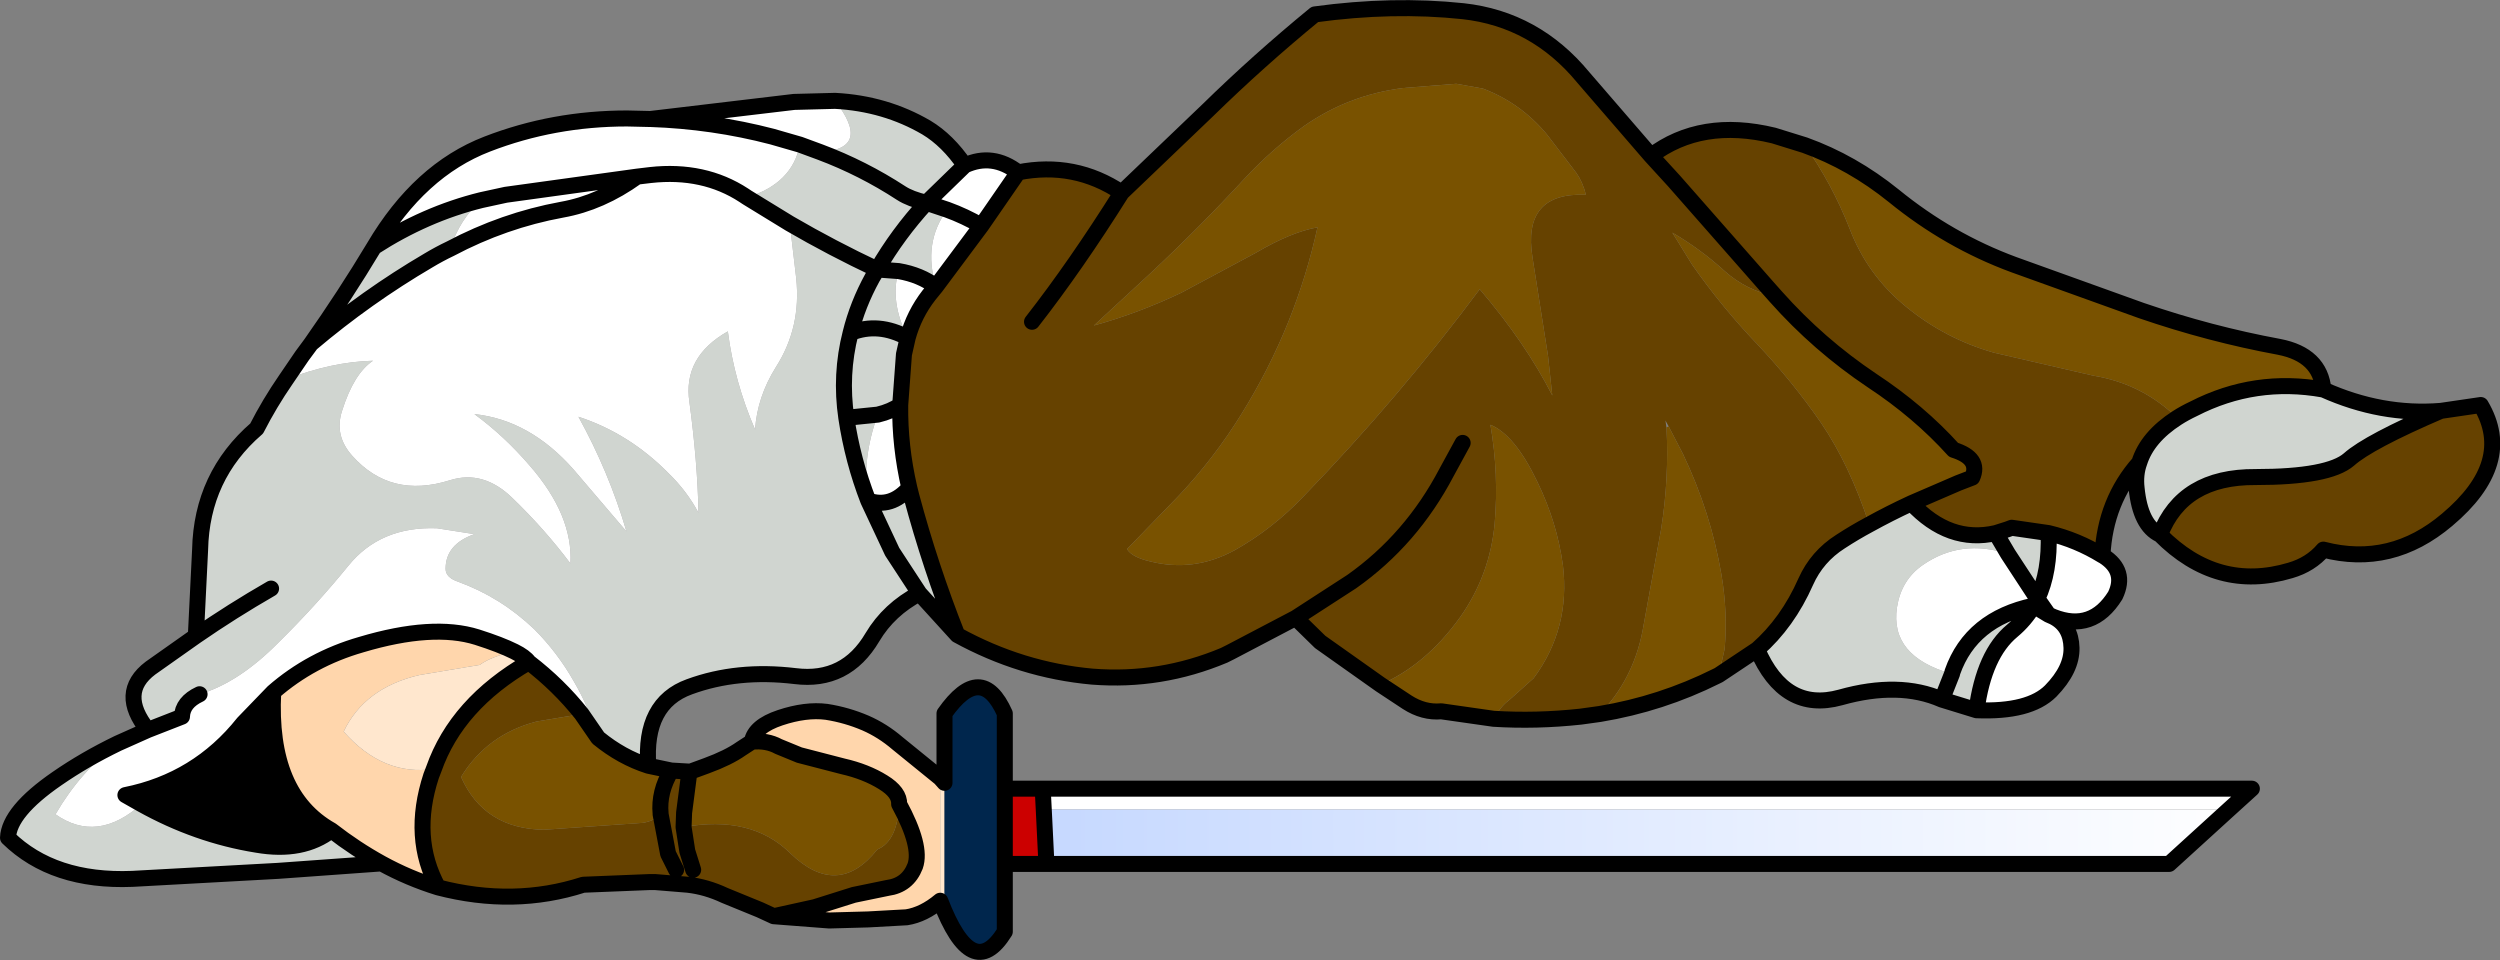
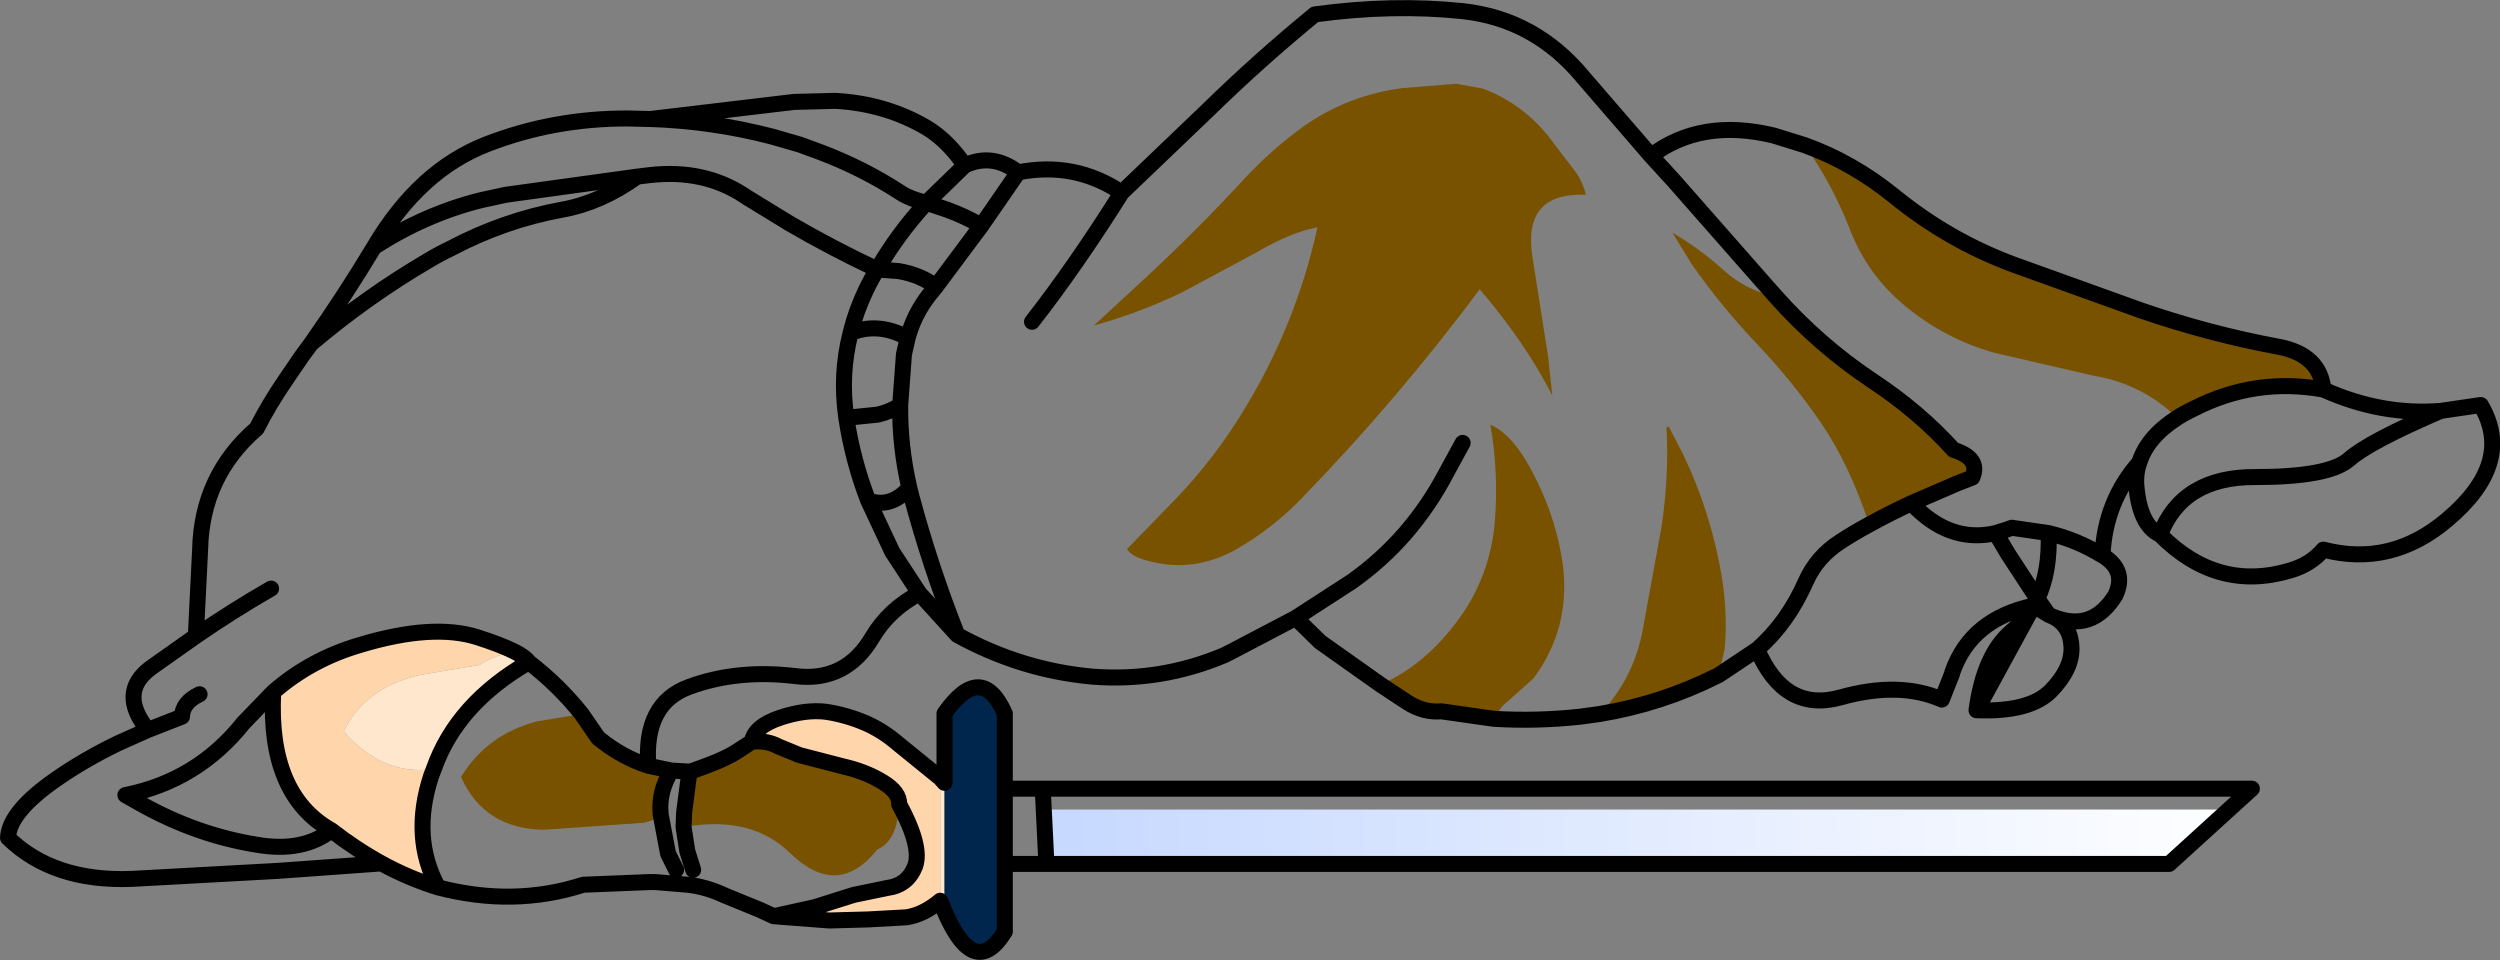
<svg xmlns="http://www.w3.org/2000/svg" height="89.95px" width="234.25px">
  <rect width="100%" height="100%" fill="#808080" stroke="none" />
  <g transform="matrix(1.0, 0.0, 0.0, 1.0, 95.7, -0.2)">
-     <path d="M122.0 36.7 Q127.45 39.15 133.0 38.7 126.25 41.6 124.4 43.25 122.5 44.9 115.65 44.9 108.8 44.85 106.7 50.3 104.85 49.45 104.5 45.95 104.35 44.65 104.75 43.55 105.5 41.15 108.3 39.35 109.0 38.9 109.85 38.5 115.6 35.55 122.0 36.7 M83.4 47.35 Q86.95 51.15 91.3 50.15 L92.4 49.8 92.8 49.65 96.25 50.15 Q96.4 53.75 95.2 56.3 L92.45 52.1 Q88.05 50.65 84.45 53.15 82.45 54.55 82.05 57.1 81.35 61.7 87.2 63.35 L87.25 63.15 Q89.0 58.2 94.85 56.95 94.05 58.3 92.85 59.3 90.2 61.5 89.5 66.75 L86.25 65.75 87.2 63.35 86.25 65.75 Q82.25 64.0 76.75 65.55 71.5 67.0 68.95 61.05 71.8 58.55 73.5 54.7 74.55 52.35 76.75 50.95 78.05 50.1 79.45 49.35 81.35 48.3 83.4 47.35 M91.3 50.15 L92.45 52.1 91.3 50.15 M-6.0 59.7 L-9.55 55.8 Q-12.4 57.3 -13.95 59.9 -16.45 64.15 -21.2 63.55 -26.6 62.9 -31.1 64.55 -35.4 66.1 -34.95 71.95 -37.45 71.15 -39.65 69.35 -40.5 66.5 -41.9 64.1 -43.45 61.35 -45.65 59.15 -48.8 56.15 -52.8 54.7 -53.95 54.3 -53.95 53.5 -53.95 51.2 -51.25 50.25 L-54.75 49.7 Q-60.05 49.5 -63.05 53.2 -66.1 56.95 -69.6 60.4 -73.3 64.15 -77.0 65.25 -78.6 66.0 -78.65 67.35 L-81.85 68.6 Q-84.65 65.1 -81.6 62.8 L-77.35 59.8 -76.95 51.7 Q-76.8 44.8 -71.65 40.35 -70.45 38.0 -68.9 35.75 -64.6 34.1 -60.75 34.0 -62.55 35.2 -63.65 38.7 -64.4 41.0 -62.7 42.9 -59.1 46.95 -53.55 45.2 -50.4 44.2 -47.65 46.9 -44.65 49.8 -42.25 53.0 -42.0 48.5 -46.05 43.85 -48.45 41.05 -51.25 39.0 -46.05 39.55 -41.95 44.2 L-37.0 50.0 Q-38.65 44.4 -41.5 39.25 -36.75 40.8 -33.05 44.55 -31.35 46.2 -30.25 48.25 -30.35 43.45 -31.1 37.9 -31.75 33.65 -27.5 31.25 -26.9 35.95 -24.95 40.45 -24.75 37.4 -23.0 34.6 -20.6 30.85 -21.1 26.25 L-21.7 21.15 -25.7 18.7 Q-21.45 17.4 -20.75 13.75 L-18.85 14.45 Q-14.85 15.95 -11.25 18.3 -10.4 18.85 -8.9 19.2 L-6.95 19.85 Q-9.25 22.95 -8.0 27.05 -9.45 25.95 -11.5 25.6 L-13.5 25.45 Q-11.6 22.15 -8.9 19.2 -11.6 22.15 -13.5 25.45 L-11.5 25.6 Q-12.35 28.4 -10.65 31.85 L-11.0 33.4 -11.35 38.15 Q-12.2 38.75 -13.45 39.05 L-16.4 39.35 Q-17.0 35.3 -16.0 31.4 -17.0 35.3 -16.4 39.35 L-13.45 39.05 Q-15.0 43.3 -14.35 47.1 -12.2 47.85 -10.5 45.9 L-10.3 46.7 Q-8.55 53.25 -6.0 59.7 M-59.95 81.1 L-69.65 81.8 -83.3 82.55 Q-90.7 82.85 -94.95 78.7 -94.85 76.25 -90.35 73.15 -87.75 71.35 -84.65 69.85 -88.15 72.45 -90.5 76.5 -86.6 79.25 -82.45 75.55 -77.25 78.45 -71.65 79.35 -67.35 80.1 -64.65 78.0 -62.4 79.75 -59.95 81.1 M-66.55 32.4 Q-63.35 27.85 -60.65 23.35 -55.85 20.25 -50.6 18.95 -52.65 20.75 -53.5 23.5 -54.55 24.0 -55.55 24.6 -61.35 28.0 -66.55 32.4 M-17.45 9.65 Q-12.75 9.9 -8.9 12.15 -6.9 13.35 -5.3 15.7 L-8.9 19.2 Q-10.4 18.85 -11.25 18.3 -14.85 15.95 -18.85 14.45 -13.95 14.15 -17.45 9.65 M-10.65 31.85 Q-13.4 30.35 -16.0 31.4 -15.35 28.75 -13.95 26.2 L-13.5 25.45 Q-17.75 23.45 -21.7 21.15 -17.75 23.45 -13.5 25.45 L-13.95 26.2 Q-15.35 28.75 -16.0 31.4 -13.4 30.35 -10.65 31.85 M-9.55 55.8 L-12.1 51.9 -14.35 47.1 -12.1 51.9 -9.55 55.8 M-16.4 39.35 Q-15.8 43.35 -14.35 47.1 -15.8 43.35 -16.4 39.35 M-70.3 55.35 Q-73.95 57.45 -77.35 59.8 -73.95 57.45 -70.3 55.35" fill="#d0d5d0" fill-rule="evenodd" stroke="none" />
-     <path d="M108.3 39.35 Q105.5 41.15 104.75 43.55 101.55 47.15 101.3 52.25 98.95 50.8 96.25 50.15 L92.8 49.65 92.4 49.8 91.3 50.15 Q86.95 51.15 83.4 47.35 L87.8 45.45 89.1 44.95 Q89.9 43.15 87.35 42.35 84.1 38.75 79.7 35.85 74.7 32.5 70.7 28.0 L69.9 27.1 61.15 17.15 59.0 14.8 61.15 17.15 69.9 27.1 70.7 28.0 Q67.9 27.4 65.9 25.6 63.65 23.55 61.0 22.0 L62.85 25.0 Q65.65 29.0 69.0 32.5 72.3 36.0 74.95 39.85 77.6 43.75 79.45 49.35 78.05 50.1 76.75 50.95 74.55 52.35 73.5 54.7 71.8 58.55 68.95 61.05 L65.35 63.45 65.9 61.0 Q66.2 57.6 65.6 54.05 64.6 48.2 62.0 42.75 L60.65 40.15 60.35 39.6 60.45 40.25 Q60.7 45.05 59.95 49.75 L58.2 59.35 Q57.3 63.9 54.2 67.1 L52.4 67.35 Q48.25 67.8 44.25 67.55 44.95 66.35 45.65 65.85 L48.0 63.75 Q51.45 59.1 50.75 53.2 50.2 49.15 48.35 45.35 46.25 40.95 43.95 40.0 44.75 44.6 44.35 49.25 43.9 54.1 41.1 58.05 37.9 62.5 33.65 64.35 L28.0 60.35 25.7 58.1 19.6 61.3 19.0 61.6 Q13.05 64.1 6.65 63.6 0.0 63.0 -6.0 59.7 -8.55 53.25 -10.3 46.7 L-10.5 45.9 Q-11.4 42.0 -11.35 38.15 L-11.0 33.4 -10.65 31.85 Q-10.05 29.65 -8.65 27.85 L-8.0 27.05 -3.75 21.35 -0.3 16.35 Q5.0 15.3 9.4 18.25 L17.5 10.5 Q22.2 5.9 27.5 1.55 34.8 0.55 41.4 1.25 48.15 2.0 52.65 7.45 L59.0 14.8 Q63.7 11.25 70.5 12.9 L73.4 13.8 Q75.95 17.4 77.6 21.6 79.25 25.95 82.85 28.9 86.55 31.95 91.15 33.25 L100.45 35.4 Q105.0 36.15 108.3 39.35 M106.7 50.3 Q108.8 44.85 115.65 44.9 122.5 44.9 124.4 43.25 126.25 41.6 133.0 38.7 L136.75 38.15 Q139.95 43.55 133.6 48.9 128.35 53.35 122.0 51.7 120.8 53.1 118.9 53.65 112.05 55.7 106.7 50.3 M-32.8 72.4 L-31.1 72.5 -31.6 76.35 -31.65 77.7 Q-25.3 76.55 -21.65 80.15 -17.2 84.45 -13.5 79.8 -11.6 79.0 -11.45 75.55 -9.3 79.5 -9.95 81.35 -10.65 83.15 -12.55 83.4 L-15.7 84.05 -19.35 85.2 -23.2 86.05 -24.5 85.45 -27.8 84.1 Q-29.5 83.3 -31.25 83.1 L-34.3 82.85 -34.85 82.85 -41.05 83.1 Q-47.55 85.2 -54.65 83.35 -57.2 78.7 -55.3 72.9 L-55.05 72.25 Q-52.9 66.15 -46.15 62.25 -43.35 64.4 -41.2 67.1 L-45.4 67.8 Q-50.05 69.0 -52.5 73.0 -50.35 77.85 -44.75 77.95 L-35.45 77.3 Q-34.35 77.1 -33.8 76.5 L-33.8 76.45 Q-34.0 74.4 -32.8 72.4 M43.25 8.5 L40.75 8.05 35.75 8.45 Q30.65 9.1 26.5 12.0 23.45 14.2 20.9 16.95 16.7 21.5 12.1 25.8 L6.8 30.7 Q10.95 29.55 14.95 27.65 L21.95 23.9 Q25.25 21.95 27.75 21.5 26.75 26.05 25.0 30.4 23.2 34.85 20.65 38.95 18.1 43.1 14.7 46.7 L9.9 51.65 Q10.35 52.4 12.05 52.8 16.15 53.85 20.0 51.75 23.55 49.75 26.45 46.7 35.4 37.45 42.95 27.3 47.25 32.35 49.75 37.25 L49.35 33.55 47.9 24.35 Q46.9 18.2 52.9 18.45 52.6 17.25 52.0 16.4 L49.25 12.8 Q46.8 9.85 43.25 8.5 M41.35 41.7 L39.85 44.45 Q36.55 50.75 30.95 54.7 L25.7 58.1 30.95 54.7 Q36.55 50.75 39.85 44.45 L41.35 41.7 M1.0 30.35 Q5.1 25.1 9.4 18.25 5.1 25.1 1.0 30.35 M-32.35 81.7 L-33.1 80.2 -33.8 76.5 -33.1 80.2 -32.35 81.7 M-30.75 81.7 L-31.3 79.95 -31.65 77.7 -31.3 79.95 -30.75 81.7" fill="#664200" fill-rule="evenodd" stroke="none" />
    <path d="M122.0 36.7 Q115.6 35.55 109.85 38.5 109.0 38.9 108.3 39.35 105.0 36.15 100.45 35.4 L91.15 33.25 Q86.55 31.95 82.85 28.9 79.25 25.95 77.6 21.6 75.95 17.4 73.4 13.8 77.85 15.4 81.75 18.55 86.9 22.75 93.0 25.0 L104.95 29.3 Q111.35 31.5 117.85 32.7 121.7 33.45 122.0 36.7 M70.7 28.0 Q74.7 32.5 79.7 35.85 84.1 38.75 87.35 42.35 89.9 43.15 89.1 44.95 L87.8 45.45 83.4 47.35 Q81.35 48.3 79.45 49.35 77.6 43.75 74.95 39.85 72.3 36.0 69.0 32.5 65.65 29.0 62.85 25.0 L61.0 22.0 Q63.65 23.55 65.9 25.6 67.9 27.4 70.7 28.0 M65.35 63.45 L65.15 63.55 Q59.95 66.15 54.2 67.1 57.3 63.9 58.2 59.35 L59.95 49.75 Q60.7 45.05 60.45 40.25 L60.65 40.15 62.0 42.75 Q64.6 48.2 65.6 54.05 66.2 57.6 65.9 61.0 L65.35 63.45 M44.25 67.55 L39.35 66.85 Q37.7 67.0 36.15 66.0 L33.65 64.35 Q37.9 62.5 41.1 58.05 43.9 54.1 44.35 49.25 44.75 44.6 43.95 40.0 46.25 40.95 48.35 45.35 50.2 49.15 50.75 53.2 51.45 59.1 48.0 63.75 L45.65 65.85 Q44.95 66.35 44.25 67.55 M-34.95 71.95 L-32.8 72.4 Q-34.0 74.4 -33.8 76.45 L-33.8 76.5 Q-34.35 77.1 -35.45 77.3 L-44.75 77.95 Q-50.35 77.85 -52.5 73.0 -50.05 69.0 -45.4 67.8 L-41.2 67.1 -39.65 69.35 Q-37.45 71.15 -34.95 71.95 M-31.0 72.5 L-29.5 71.95 Q-27.45 71.2 -26.25 70.35 L-25.25 69.7 Q-23.85 69.55 -22.75 70.15 L-20.8 70.95 -16.75 72.0 Q-14.55 72.5 -12.95 73.5 -11.4 74.45 -11.45 75.55 -11.6 79.0 -13.5 79.8 -17.2 84.45 -21.65 80.15 -25.3 76.55 -31.65 77.7 L-31.6 76.35 -31.1 72.5 -31.0 72.5 M43.25 8.5 Q46.8 9.85 49.25 12.8 L52.0 16.4 Q52.6 17.25 52.9 18.45 46.9 18.2 47.9 24.35 L49.35 33.55 49.75 37.25 Q47.25 32.35 42.95 27.3 35.4 37.45 26.45 46.7 23.55 49.75 20.0 51.75 16.15 53.85 12.05 52.8 10.35 52.4 9.9 51.65 L14.7 46.7 Q18.1 43.1 20.65 38.95 23.2 34.85 25.0 30.4 26.75 26.05 27.75 21.5 25.25 21.95 21.95 23.9 L14.95 27.65 Q10.95 29.55 6.8 30.7 L12.1 25.8 Q16.7 21.5 20.9 16.95 23.45 14.2 26.5 12.0 30.65 9.1 35.75 8.45 L40.75 8.05 43.25 8.5" fill="#795200" fill-rule="evenodd" stroke="none" />
-     <path d="M96.25 50.15 Q98.95 50.8 101.3 52.25 L101.4 52.3 Q103.6 53.7 102.5 56.0 100.35 59.45 96.7 58.0 98.35 58.85 98.4 60.9 98.45 62.9 96.45 64.95 94.45 66.95 89.5 66.75 90.2 61.5 92.85 59.3 94.05 58.3 94.85 56.95 L96.25 57.8 95.2 56.3 94.85 56.95 Q89.0 58.2 87.25 63.15 L87.2 63.35 Q81.35 61.7 82.05 57.1 82.45 54.55 84.45 53.15 88.05 50.65 92.45 52.1 L95.2 56.3 Q96.4 53.75 96.25 50.15 M96.25 57.8 L96.7 58.0 96.25 57.8 M2.0 74.1 L115.3 74.1 113.15 76.05 2.1 76.05 2.0 74.1 M-84.65 69.85 L-81.85 68.6 -78.65 67.35 Q-78.6 66.0 -77.0 65.25 -73.3 64.15 -69.6 60.4 -66.1 56.95 -63.05 53.2 -60.05 49.5 -54.75 49.7 L-51.25 50.25 Q-53.95 51.2 -53.95 53.5 -53.95 54.3 -52.8 54.7 -48.8 56.15 -45.65 59.15 -43.45 61.35 -41.9 64.1 -40.5 66.5 -39.65 69.35 L-41.2 67.1 Q-43.35 64.4 -46.15 62.25 -46.5 61.75 -47.5 61.25 -48.8 60.6 -51.0 59.9 -55.15 58.6 -61.85 60.6 -66.55 61.95 -70.1 65.05 L-72.9 67.95 Q-77.2 73.35 -83.95 74.7 L-82.45 75.55 Q-86.6 79.25 -90.5 76.5 -88.15 72.45 -84.65 69.85 M-68.9 35.75 L-67.4 33.55 -66.55 32.4 Q-61.35 28.0 -55.55 24.6 -54.55 24.0 -53.5 23.5 -52.65 20.75 -50.6 18.95 L-48.3 18.45 -36.0 16.75 -34.75 16.6 Q-29.75 16.05 -26.0 18.5 L-25.7 18.7 -21.7 21.15 -21.1 26.25 Q-20.6 30.85 -23.0 34.6 -24.75 37.4 -24.95 40.45 -26.9 35.95 -27.5 31.25 -31.75 33.65 -31.1 37.9 -30.35 43.45 -30.25 48.25 -31.35 46.2 -33.05 44.55 -36.75 40.8 -41.5 39.25 -38.65 44.4 -37.0 50.0 L-41.95 44.2 Q-46.05 39.55 -51.25 39.0 -48.45 41.05 -46.05 43.85 -42.0 48.5 -42.25 53.0 -44.65 49.8 -47.65 46.9 -50.4 44.2 -53.55 45.2 -59.1 46.95 -62.7 42.9 -64.4 41.0 -63.65 38.7 -62.55 35.2 -60.75 34.0 -64.6 34.1 -68.9 35.75 M-60.65 23.35 Q-56.4 16.15 -50.05 13.7 -43.85 11.3 -36.95 11.3 L-34.85 11.35 -34.75 11.35 -21.3 9.75 -17.45 9.65 Q-13.95 14.15 -18.85 14.45 L-20.75 13.75 Q-21.45 17.4 -25.7 18.7 L-26.0 18.5 Q-29.75 16.05 -34.75 16.6 L-36.0 16.75 -48.3 18.45 -50.6 18.95 Q-55.85 20.25 -60.65 23.35 M-5.3 15.7 Q-2.7 14.5 -0.3 16.35 L-3.75 21.35 Q-5.3 20.45 -6.95 19.85 -5.3 20.45 -3.75 21.35 L-8.0 27.05 Q-9.25 22.95 -6.95 19.85 L-8.9 19.2 -5.3 15.7 M-11.5 25.6 Q-9.45 25.95 -8.0 27.05 L-8.65 27.85 Q-10.05 29.65 -10.65 31.85 -12.35 28.4 -11.5 25.6 M-34.75 11.35 Q-28.9 11.55 -23.35 13.0 L-20.75 13.75 -23.35 13.0 Q-28.9 11.55 -34.75 11.35 M-11.35 38.15 Q-11.4 42.0 -10.5 45.9 -12.2 47.85 -14.35 47.1 -15.0 43.3 -13.45 39.05 -12.2 38.75 -11.35 38.15 M-36.0 16.75 Q-39.4 19.2 -43.05 19.85 -48.5 20.85 -53.5 23.5 -48.5 20.85 -43.05 19.85 -39.4 19.2 -36.0 16.75" fill="#ffffff" fill-rule="evenodd" stroke="none" />
    <path d="M-25.25 69.7 Q-25.0 68.25 -22.6 67.45 -20.2 66.65 -18.25 66.9 -16.35 67.2 -14.6 67.95 -13.0 68.65 -11.6 69.85 L-7.6 73.1 -7.6 84.6 -7.4 84.4 -7.2 84.4 -7.6 84.6 Q-9.15 85.9 -10.75 86.15 L-14.35 86.35 -18.0 86.45 -23.2 86.05 -19.35 85.2 -15.7 84.05 -12.55 83.4 Q-10.65 83.15 -9.95 81.35 -9.3 79.5 -11.45 75.55 -11.4 74.45 -12.95 73.5 -14.55 72.5 -16.75 72.0 L-20.8 70.95 -22.75 70.15 Q-23.85 69.55 -25.25 69.7 M-54.65 83.35 Q-57.4 82.5 -59.95 81.1 -62.4 79.75 -64.65 78.0 -70.6 74.65 -70.1 65.05 -66.55 61.95 -61.85 60.6 -55.15 58.6 -51.0 59.9 -48.8 60.6 -47.5 61.25 -49.65 61.7 -50.75 62.5 L-56.4 63.45 Q-61.55 64.65 -63.5 68.75 -59.8 72.95 -55.05 72.25 L-55.3 72.9 Q-57.2 78.7 -54.65 83.35" fill="#ffd6ac" fill-rule="evenodd" stroke="none" />
-     <path d="M-70.1 65.05 Q-70.6 74.65 -64.65 78.0 -67.35 80.1 -71.65 79.35 -77.25 78.45 -82.45 75.55 L-83.95 74.7 Q-77.2 73.35 -72.9 67.95 L-70.1 65.05" fill="#000000" fill-rule="evenodd" stroke="none" />
    <path d="M-7.6 73.1 L-7.2 73.55 -7.2 84.1 -7.4 84.4 -7.6 84.6 -7.6 73.1 M-55.05 72.25 Q-59.8 72.95 -63.5 68.75 -61.55 64.65 -56.4 63.45 L-50.75 62.5 Q-49.65 61.7 -47.5 61.25 -46.5 61.75 -46.15 62.25 -52.9 66.15 -55.05 72.25" fill="#ffe7ce" fill-rule="evenodd" stroke="none" />
    <path d="M-7.2 73.55 L-7.2 67.05 Q-3.75 62.15 -1.55 67.05 L-1.55 74.1 -1.55 81.15 -1.55 87.5 Q-4.6 92.4 -7.6 84.6 L-7.2 84.4 -7.2 84.1 -7.2 73.55" fill="#00264d" fill-rule="evenodd" stroke="none" />
-     <path d="M-1.55 74.1 L2.0 74.1 2.1 76.05 2.35 81.15 -1.55 81.15 -1.55 74.1" fill="#cc0000" fill-rule="evenodd" stroke="none" />
    <path d="M113.15 76.05 L107.55 81.15 2.35 81.15 2.1 76.05 113.15 76.05" fill="url(#gradient0)" fill-rule="evenodd" stroke="none" />
-     <path d="M133.0 38.7 Q127.45 39.15 122.0 36.7 115.6 35.55 109.85 38.5 109.0 38.9 108.3 39.35 105.5 41.15 104.75 43.55 104.35 44.65 104.5 45.95 104.85 49.45 106.7 50.3 108.8 44.85 115.65 44.9 122.5 44.9 124.4 43.25 126.25 41.6 133.0 38.7 L136.75 38.15 Q139.95 43.55 133.6 48.9 128.35 53.35 122.0 51.7 120.8 53.1 118.9 53.65 112.05 55.7 106.7 50.3 M70.7 28.0 Q74.7 32.5 79.7 35.85 84.1 38.75 87.35 42.35 89.9 43.15 89.1 44.95 L87.8 45.45 83.4 47.35 Q86.95 51.15 91.3 50.15 L92.4 49.8 92.8 49.65 96.25 50.15 Q98.95 50.8 101.3 52.25 101.55 47.15 104.75 43.55 M73.4 13.8 L70.5 12.9 Q63.7 11.25 59.0 14.8 L61.15 17.15 69.9 27.1 70.7 28.0 M79.45 49.35 Q81.35 48.3 83.4 47.35 M122.0 36.7 Q121.7 33.45 117.85 32.7 111.35 31.5 104.95 29.3 L93.0 25.0 Q86.9 22.75 81.75 18.55 77.85 15.4 73.4 13.8 M96.7 58.0 Q100.35 59.45 102.5 56.0 103.6 53.7 101.4 52.3 L101.3 52.25 M92.45 52.1 L91.3 50.15 M94.85 56.95 L96.25 57.8 95.2 56.3 94.85 56.95 Q94.05 58.3 92.85 59.3 90.2 61.5 89.5 66.75 94.45 66.95 96.45 64.95 98.45 62.9 98.4 60.9 98.35 58.85 96.7 58.0 L96.25 57.8 M95.2 56.3 L92.45 52.1 M87.2 63.35 L87.25 63.15 Q89.0 58.2 94.85 56.95 M96.25 50.15 Q96.4 53.75 95.2 56.3 M86.25 65.75 L89.5 66.75 M87.2 63.35 L86.25 65.75 Q82.25 64.0 76.75 65.55 71.5 67.0 68.95 61.05 L65.35 63.45 65.15 63.55 Q59.95 66.15 54.2 67.1 L52.4 67.35 Q48.25 67.8 44.25 67.55 L39.35 66.85 Q37.7 67.0 36.15 66.0 L33.65 64.35 28.0 60.35 25.7 58.1 19.6 61.3 19.0 61.6 Q13.05 64.1 6.65 63.6 0.0 63.0 -6.0 59.7 L-9.55 55.8 Q-12.4 57.3 -13.95 59.9 -16.45 64.15 -21.2 63.55 -26.6 62.9 -31.1 64.55 -35.4 66.1 -34.95 71.95 L-32.8 72.4 -31.1 72.5 -31.0 72.5 -29.5 71.95 Q-27.45 71.2 -26.25 70.35 L-25.25 69.7 Q-25.0 68.25 -22.6 67.45 -20.2 66.65 -18.25 66.9 -16.35 67.2 -14.6 67.95 -13.0 68.65 -11.6 69.85 L-7.6 73.1 -7.2 73.55 -7.2 67.05 Q-3.75 62.15 -1.55 67.05 L-1.55 74.1 2.0 74.1 115.3 74.1 113.15 76.05 107.55 81.15 2.35 81.15 -1.55 81.15 -1.55 87.5 Q-4.6 92.4 -7.6 84.6 -9.15 85.9 -10.75 86.15 L-14.35 86.35 -18.0 86.45 -23.2 86.05 -24.5 85.45 -27.8 84.1 Q-29.5 83.3 -31.25 83.1 L-34.3 82.85 -34.85 82.85 -41.05 83.1 Q-47.55 85.2 -54.65 83.35 -57.4 82.5 -59.95 81.1 L-69.65 81.8 -83.3 82.55 Q-90.7 82.85 -94.95 78.7 -94.85 76.25 -90.35 73.15 -87.75 71.35 -84.65 69.85 L-81.85 68.6 Q-84.65 65.1 -81.6 62.8 L-77.35 59.8 -76.95 51.7 Q-76.8 44.8 -71.65 40.35 -70.45 38.0 -68.9 35.75 L-67.4 33.55 -66.55 32.4 Q-63.35 27.85 -60.65 23.35 -56.4 16.15 -50.05 13.7 -43.85 11.3 -36.95 11.3 L-34.85 11.35 -34.75 11.35 -21.3 9.75 -17.45 9.65 Q-12.75 9.9 -8.9 12.15 -6.9 13.35 -5.3 15.7 -2.7 14.5 -0.3 16.35 5.0 15.3 9.4 18.25 L17.5 10.5 Q22.2 5.9 27.5 1.55 34.8 0.55 41.4 1.25 48.15 2.0 52.65 7.45 L59.0 14.8 M9.4 18.25 Q5.1 25.1 1.0 30.35 M25.7 58.1 L30.95 54.7 Q36.55 50.75 39.85 44.45 L41.35 41.7 M2.1 76.05 L2.35 81.15 M2.0 74.1 L2.1 76.05 M68.95 61.05 Q71.8 58.55 73.5 54.7 74.55 52.35 76.75 50.95 78.05 50.1 79.45 49.35 M-18.85 14.45 Q-14.85 15.95 -11.25 18.3 -10.4 18.85 -8.9 19.2 L-5.3 15.7 M-6.95 19.85 L-8.9 19.2 Q-11.6 22.15 -13.5 25.45 L-11.5 25.6 Q-9.45 25.95 -8.0 27.05 L-8.65 27.85 Q-10.05 29.65 -10.65 31.85 L-11.0 33.4 -11.35 38.15 Q-11.4 42.0 -10.5 45.9 L-10.3 46.7 Q-8.55 53.25 -6.0 59.7 M-6.95 19.85 Q-5.3 20.45 -3.75 21.35 L-0.3 16.35 M-18.85 14.45 L-20.75 13.75 -23.35 13.0 Q-28.9 11.55 -34.75 11.35 M-25.7 18.7 L-21.7 21.15 Q-17.75 23.45 -13.5 25.45 L-13.95 26.2 Q-15.35 28.75 -16.0 31.4 -13.4 30.35 -10.65 31.85 M-50.6 18.95 L-48.3 18.45 -36.0 16.75 -34.75 16.6 Q-29.75 16.05 -26.0 18.5 L-25.7 18.7 M-16.0 31.4 Q-17.0 35.3 -16.4 39.35 L-13.45 39.05 Q-12.2 38.75 -11.35 38.15 M-14.35 47.1 L-12.1 51.9 -9.55 55.8 M-14.35 47.1 Q-12.2 47.85 -10.5 45.9 M-14.35 47.1 Q-15.8 43.35 -16.4 39.35 M-8.0 27.05 L-3.75 21.35 M-53.5 23.5 Q-48.5 20.85 -43.05 19.85 -39.4 19.2 -36.0 16.75 M-53.5 23.5 Q-54.55 24.0 -55.55 24.6 -61.35 28.0 -66.55 32.4 M-60.65 23.35 Q-55.85 20.25 -50.6 18.95 M-77.0 65.25 Q-78.6 66.0 -78.65 67.35 L-81.85 68.6 M-47.5 61.25 Q-48.8 60.6 -51.0 59.9 -55.15 58.6 -61.85 60.6 -66.55 61.95 -70.1 65.05 -70.6 74.65 -64.65 78.0 -62.4 79.75 -59.95 81.1 M-55.05 72.25 L-55.3 72.9 Q-57.2 78.7 -54.65 83.35 M-33.8 76.5 L-33.8 76.45 Q-34.0 74.4 -32.8 72.4 M-46.15 62.25 Q-43.35 64.4 -41.2 67.1 L-39.65 69.35 Q-37.45 71.15 -34.95 71.95 M-46.15 62.25 Q-52.9 66.15 -55.05 72.25 M-47.5 61.25 Q-46.5 61.75 -46.15 62.25 M-82.45 75.55 L-83.95 74.7 Q-77.2 73.35 -72.9 67.95 L-70.1 65.05 M-77.35 59.8 Q-73.95 57.45 -70.3 55.35 M-82.45 75.55 Q-77.25 78.45 -71.65 79.35 -67.35 80.1 -64.65 78.0 M-25.25 69.7 Q-23.85 69.55 -22.75 70.15 L-20.8 70.95 -16.75 72.0 Q-14.55 72.5 -12.95 73.5 -11.4 74.45 -11.45 75.55 -9.3 79.5 -9.95 81.35 -10.65 83.15 -12.55 83.4 L-15.7 84.05 -19.35 85.2 -23.2 86.05 M-31.1 72.5 L-31.0 72.5 M-31.1 72.5 L-31.6 76.35 -31.65 77.7 -31.3 79.95 -30.75 81.7 M-33.8 76.5 L-33.1 80.2 -32.35 81.7 M-1.55 81.15 L-1.55 74.1" fill="none" stroke="#000000" stroke-linecap="round" stroke-linejoin="round" stroke-width="1.5" />
+     <path d="M133.0 38.7 Q127.45 39.15 122.0 36.7 115.6 35.55 109.85 38.5 109.0 38.9 108.3 39.35 105.5 41.15 104.75 43.55 104.35 44.65 104.5 45.95 104.85 49.45 106.7 50.3 108.8 44.85 115.65 44.9 122.5 44.9 124.4 43.25 126.25 41.6 133.0 38.7 L136.75 38.15 Q139.95 43.55 133.6 48.9 128.35 53.35 122.0 51.7 120.8 53.1 118.9 53.65 112.05 55.7 106.7 50.3 M70.7 28.0 Q74.7 32.5 79.7 35.85 84.1 38.75 87.35 42.35 89.9 43.15 89.1 44.95 L87.8 45.45 83.4 47.35 Q86.95 51.15 91.3 50.15 L92.4 49.8 92.8 49.65 96.25 50.15 Q98.95 50.8 101.3 52.25 101.55 47.15 104.75 43.55 M73.4 13.8 L70.5 12.9 Q63.7 11.25 59.0 14.8 L61.15 17.15 69.9 27.1 70.7 28.0 M79.45 49.35 Q81.35 48.3 83.4 47.35 M122.0 36.7 Q121.7 33.45 117.85 32.7 111.35 31.5 104.95 29.3 L93.0 25.0 Q86.9 22.75 81.75 18.55 77.85 15.4 73.4 13.8 M96.7 58.0 Q100.35 59.45 102.5 56.0 103.6 53.7 101.4 52.3 L101.3 52.25 M92.45 52.1 L91.3 50.15 M94.85 56.95 L96.25 57.8 95.2 56.3 94.85 56.95 Q94.05 58.3 92.85 59.3 90.2 61.5 89.5 66.75 94.45 66.95 96.45 64.95 98.45 62.9 98.4 60.9 98.35 58.85 96.7 58.0 L96.25 57.8 M95.2 56.3 L92.45 52.1 M87.2 63.35 L87.25 63.15 Q89.0 58.2 94.85 56.95 M96.25 50.15 Q96.4 53.75 95.2 56.3 L89.5 66.75 M87.2 63.35 L86.25 65.75 Q82.25 64.0 76.75 65.55 71.5 67.0 68.95 61.05 L65.35 63.45 65.15 63.55 Q59.95 66.15 54.2 67.1 L52.4 67.35 Q48.25 67.8 44.25 67.55 L39.35 66.85 Q37.7 67.0 36.15 66.0 L33.65 64.35 28.0 60.35 25.7 58.1 19.6 61.3 19.0 61.6 Q13.05 64.1 6.65 63.6 0.0 63.0 -6.0 59.7 L-9.55 55.8 Q-12.4 57.3 -13.95 59.9 -16.45 64.15 -21.2 63.55 -26.6 62.9 -31.1 64.55 -35.4 66.1 -34.95 71.95 L-32.8 72.4 -31.1 72.5 -31.0 72.5 -29.5 71.95 Q-27.45 71.2 -26.25 70.35 L-25.25 69.7 Q-25.0 68.25 -22.6 67.45 -20.2 66.65 -18.25 66.9 -16.35 67.2 -14.6 67.95 -13.0 68.65 -11.6 69.85 L-7.6 73.1 -7.2 73.55 -7.2 67.05 Q-3.75 62.15 -1.55 67.05 L-1.55 74.1 2.0 74.1 115.3 74.1 113.15 76.05 107.55 81.15 2.35 81.15 -1.55 81.15 -1.55 87.5 Q-4.6 92.4 -7.6 84.6 -9.15 85.9 -10.75 86.15 L-14.35 86.35 -18.0 86.45 -23.2 86.05 -24.5 85.45 -27.8 84.1 Q-29.5 83.3 -31.25 83.1 L-34.3 82.85 -34.85 82.85 -41.05 83.1 Q-47.55 85.2 -54.65 83.35 -57.4 82.5 -59.95 81.1 L-69.65 81.8 -83.3 82.55 Q-90.7 82.85 -94.95 78.7 -94.85 76.25 -90.35 73.15 -87.75 71.35 -84.65 69.85 L-81.85 68.6 Q-84.65 65.1 -81.6 62.8 L-77.35 59.8 -76.95 51.7 Q-76.8 44.8 -71.65 40.35 -70.45 38.0 -68.9 35.75 L-67.4 33.55 -66.55 32.4 Q-63.35 27.85 -60.65 23.35 -56.4 16.15 -50.05 13.7 -43.85 11.3 -36.95 11.3 L-34.85 11.35 -34.75 11.35 -21.3 9.75 -17.45 9.65 Q-12.75 9.9 -8.9 12.15 -6.9 13.35 -5.3 15.7 -2.7 14.5 -0.3 16.35 5.0 15.3 9.4 18.25 L17.5 10.5 Q22.2 5.9 27.5 1.55 34.8 0.55 41.4 1.25 48.15 2.0 52.65 7.45 L59.0 14.8 M9.4 18.25 Q5.1 25.1 1.0 30.35 M25.7 58.1 L30.95 54.7 Q36.55 50.75 39.85 44.45 L41.35 41.7 M2.1 76.05 L2.35 81.15 M2.0 74.1 L2.1 76.05 M68.95 61.05 Q71.8 58.55 73.5 54.7 74.55 52.35 76.75 50.95 78.05 50.1 79.45 49.35 M-18.85 14.45 Q-14.85 15.95 -11.25 18.3 -10.4 18.85 -8.9 19.2 L-5.3 15.7 M-6.95 19.85 L-8.9 19.2 Q-11.6 22.15 -13.5 25.45 L-11.5 25.6 Q-9.45 25.95 -8.0 27.05 L-8.65 27.85 Q-10.05 29.65 -10.65 31.85 L-11.0 33.4 -11.35 38.15 Q-11.4 42.0 -10.5 45.9 L-10.3 46.7 Q-8.55 53.25 -6.0 59.7 M-6.95 19.85 Q-5.3 20.45 -3.75 21.35 L-0.3 16.35 M-18.85 14.45 L-20.75 13.75 -23.35 13.0 Q-28.9 11.55 -34.75 11.35 M-25.7 18.7 L-21.7 21.15 Q-17.75 23.45 -13.5 25.45 L-13.95 26.2 Q-15.35 28.75 -16.0 31.4 -13.4 30.35 -10.65 31.85 M-50.6 18.95 L-48.3 18.45 -36.0 16.75 -34.75 16.6 Q-29.75 16.05 -26.0 18.5 L-25.7 18.7 M-16.0 31.4 Q-17.0 35.3 -16.4 39.35 L-13.45 39.05 Q-12.2 38.75 -11.35 38.15 M-14.35 47.1 L-12.1 51.9 -9.55 55.8 M-14.35 47.1 Q-12.2 47.85 -10.5 45.9 M-14.35 47.1 Q-15.8 43.35 -16.4 39.35 M-8.0 27.05 L-3.75 21.35 M-53.5 23.5 Q-48.5 20.85 -43.05 19.85 -39.4 19.2 -36.0 16.75 M-53.5 23.5 Q-54.55 24.0 -55.55 24.6 -61.35 28.0 -66.55 32.4 M-60.65 23.35 Q-55.85 20.25 -50.6 18.95 M-77.0 65.25 Q-78.6 66.0 -78.65 67.35 L-81.85 68.6 M-47.5 61.25 Q-48.8 60.6 -51.0 59.9 -55.15 58.6 -61.85 60.6 -66.55 61.95 -70.1 65.05 -70.6 74.65 -64.65 78.0 -62.4 79.75 -59.95 81.1 M-55.05 72.25 L-55.3 72.9 Q-57.2 78.7 -54.65 83.35 M-33.8 76.5 L-33.8 76.45 Q-34.0 74.4 -32.8 72.4 M-46.15 62.25 Q-43.35 64.4 -41.2 67.1 L-39.65 69.35 Q-37.45 71.15 -34.95 71.95 M-46.15 62.25 Q-52.9 66.15 -55.05 72.25 M-47.5 61.25 Q-46.5 61.75 -46.15 62.25 M-82.45 75.55 L-83.95 74.7 Q-77.2 73.35 -72.9 67.95 L-70.1 65.05 M-77.35 59.8 Q-73.95 57.45 -70.3 55.35 M-82.45 75.55 Q-77.25 78.45 -71.65 79.35 -67.35 80.1 -64.65 78.0 M-25.25 69.7 Q-23.85 69.55 -22.75 70.15 L-20.8 70.95 -16.75 72.0 Q-14.55 72.5 -12.95 73.5 -11.4 74.45 -11.45 75.55 -9.3 79.5 -9.95 81.35 -10.65 83.15 -12.55 83.4 L-15.7 84.05 -19.35 85.2 -23.2 86.05 M-31.1 72.5 L-31.0 72.5 M-31.1 72.5 L-31.6 76.35 -31.65 77.7 -31.3 79.95 -30.75 81.7 M-33.8 76.5 L-33.1 80.2 -32.35 81.7 M-1.55 81.15 L-1.55 74.1" fill="none" stroke="#000000" stroke-linecap="round" stroke-linejoin="round" stroke-width="1.5" />
  </g>
  <defs>
    <linearGradient gradientTransform="matrix(0.071, 0.0, 0.0, 0.004, 56.85, 77.6)" gradientUnits="userSpaceOnUse" id="gradient0" spreadMethod="pad" x1="-819.2" x2="819.2">
      <stop offset="0.0" stop-color="#c4d7ff" />
      <stop offset="1.0" stop-color="#ffffff" />
    </linearGradient>
  </defs>
</svg>